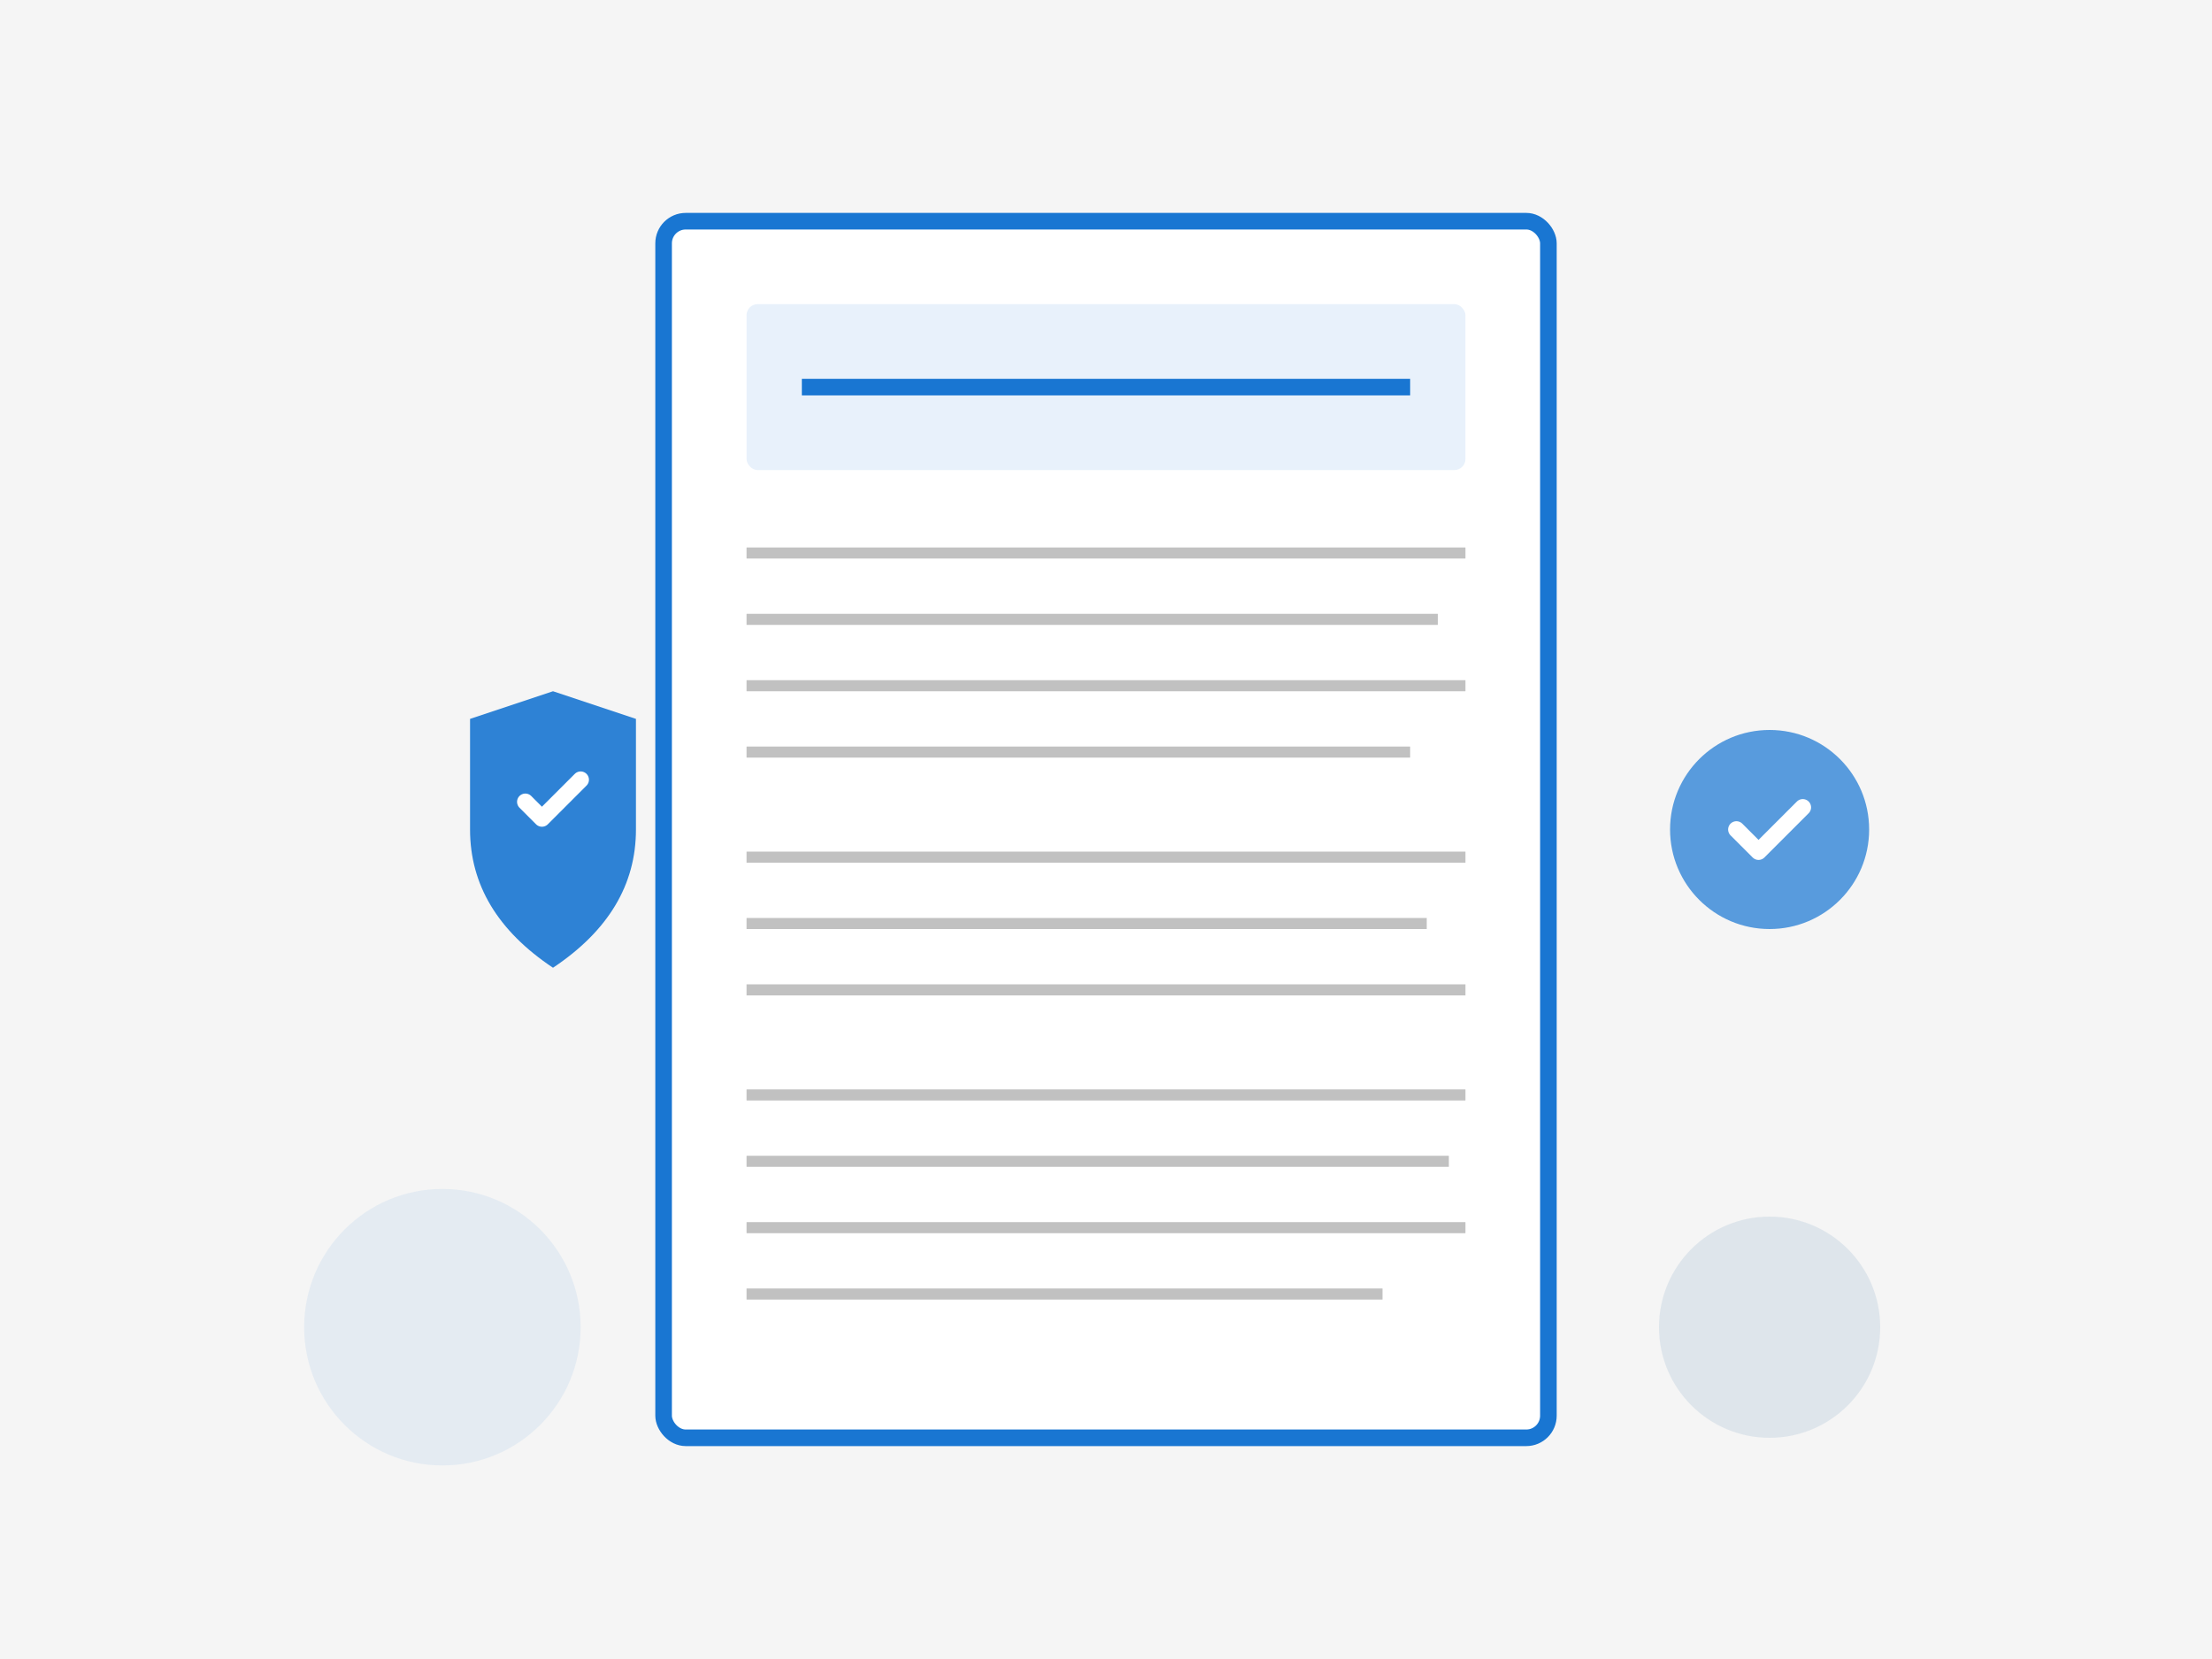
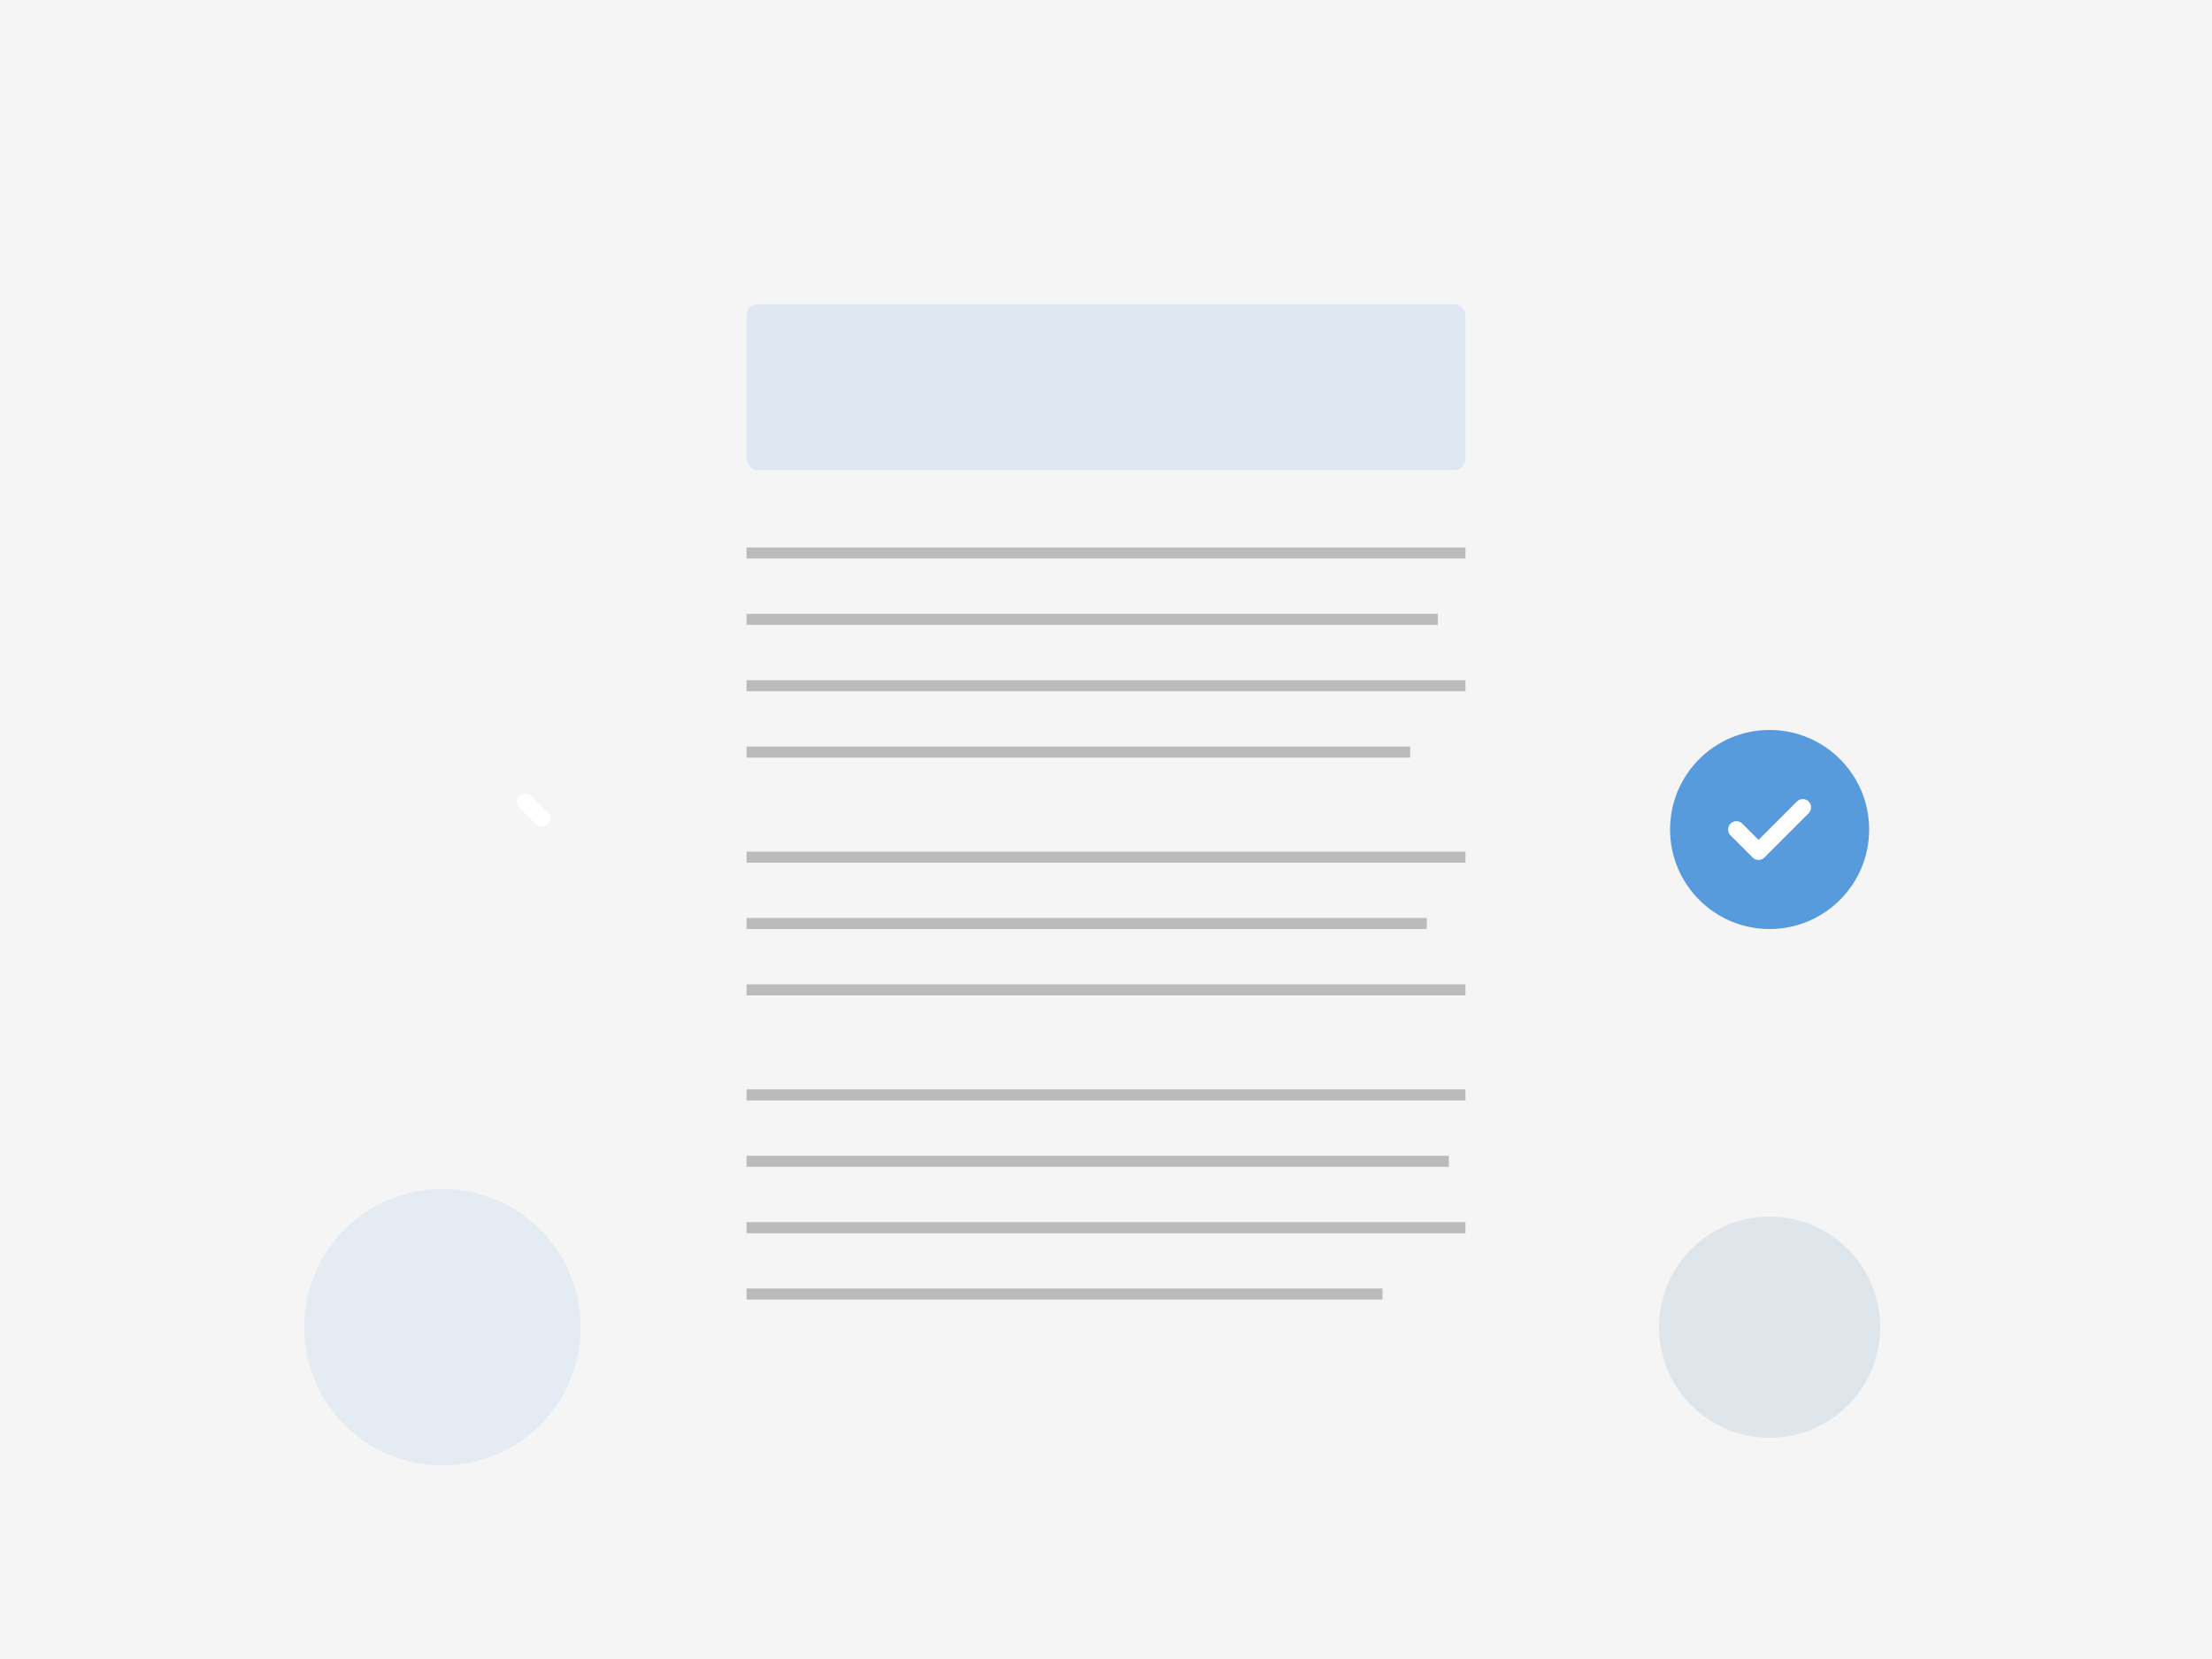
<svg xmlns="http://www.w3.org/2000/svg" width="400" height="300" viewBox="0 0 400 300" fill="none">
  <rect width="400" height="300" fill="#f5f5f5" />
  <g transform="translate(120, 40)">
-     <rect x="0" y="0" width="160" height="220" rx="4" fill="white" stroke="#1976d2" stroke-width="3" />
    <rect x="15" y="15" width="130" height="30" rx="2" fill="#1976d2" opacity="0.1" />
-     <line x1="25" y1="30" x2="135" y2="30" stroke="#1976d2" stroke-width="3" />
    <line x1="15" y1="60" x2="145" y2="60" stroke="#666666" stroke-width="2" opacity="0.4" />
    <line x1="15" y1="72" x2="140" y2="72" stroke="#666666" stroke-width="2" opacity="0.4" />
    <line x1="15" y1="84" x2="145" y2="84" stroke="#666666" stroke-width="2" opacity="0.4" />
    <line x1="15" y1="96" x2="135" y2="96" stroke="#666666" stroke-width="2" opacity="0.4" />
    <line x1="15" y1="115" x2="145" y2="115" stroke="#666666" stroke-width="2" opacity="0.4" />
    <line x1="15" y1="127" x2="138" y2="127" stroke="#666666" stroke-width="2" opacity="0.4" />
    <line x1="15" y1="139" x2="145" y2="139" stroke="#666666" stroke-width="2" opacity="0.4" />
    <line x1="15" y1="158" x2="145" y2="158" stroke="#666666" stroke-width="2" opacity="0.4" />
    <line x1="15" y1="170" x2="142" y2="170" stroke="#666666" stroke-width="2" opacity="0.4" />
    <line x1="15" y1="182" x2="145" y2="182" stroke="#666666" stroke-width="2" opacity="0.4" />
    <line x1="15" y1="194" x2="130" y2="194" stroke="#666666" stroke-width="2" opacity="0.4" />
  </g>
  <g transform="translate(60, 120)">
-     <path d="M 25 10 L 40 5 L 55 10 L 55 30 Q 55 45 40 55 Q 25 45 25 30 Z" fill="#1976d2" opacity="0.9" />
-     <path d="M 35 25 L 38 28 L 45 21" stroke="white" stroke-width="3" stroke-linecap="round" stroke-linejoin="round" fill="none" />
+     <path d="M 35 25 L 38 28 " stroke="white" stroke-width="3" stroke-linecap="round" stroke-linejoin="round" fill="none" />
  </g>
  <g transform="translate(300, 130)">
    <circle cx="20" cy="20" r="18" fill="#4791db" opacity="0.9" />
    <path d="M 14 20 L 18 24 L 26 16" stroke="white" stroke-width="3" stroke-linecap="round" stroke-linejoin="round" fill="none" />
  </g>
  <circle cx="320" cy="240" r="20" fill="#115293" opacity="0.1" />
  <circle cx="80" cy="240" r="25" fill="#4791db" opacity="0.1" />
</svg>